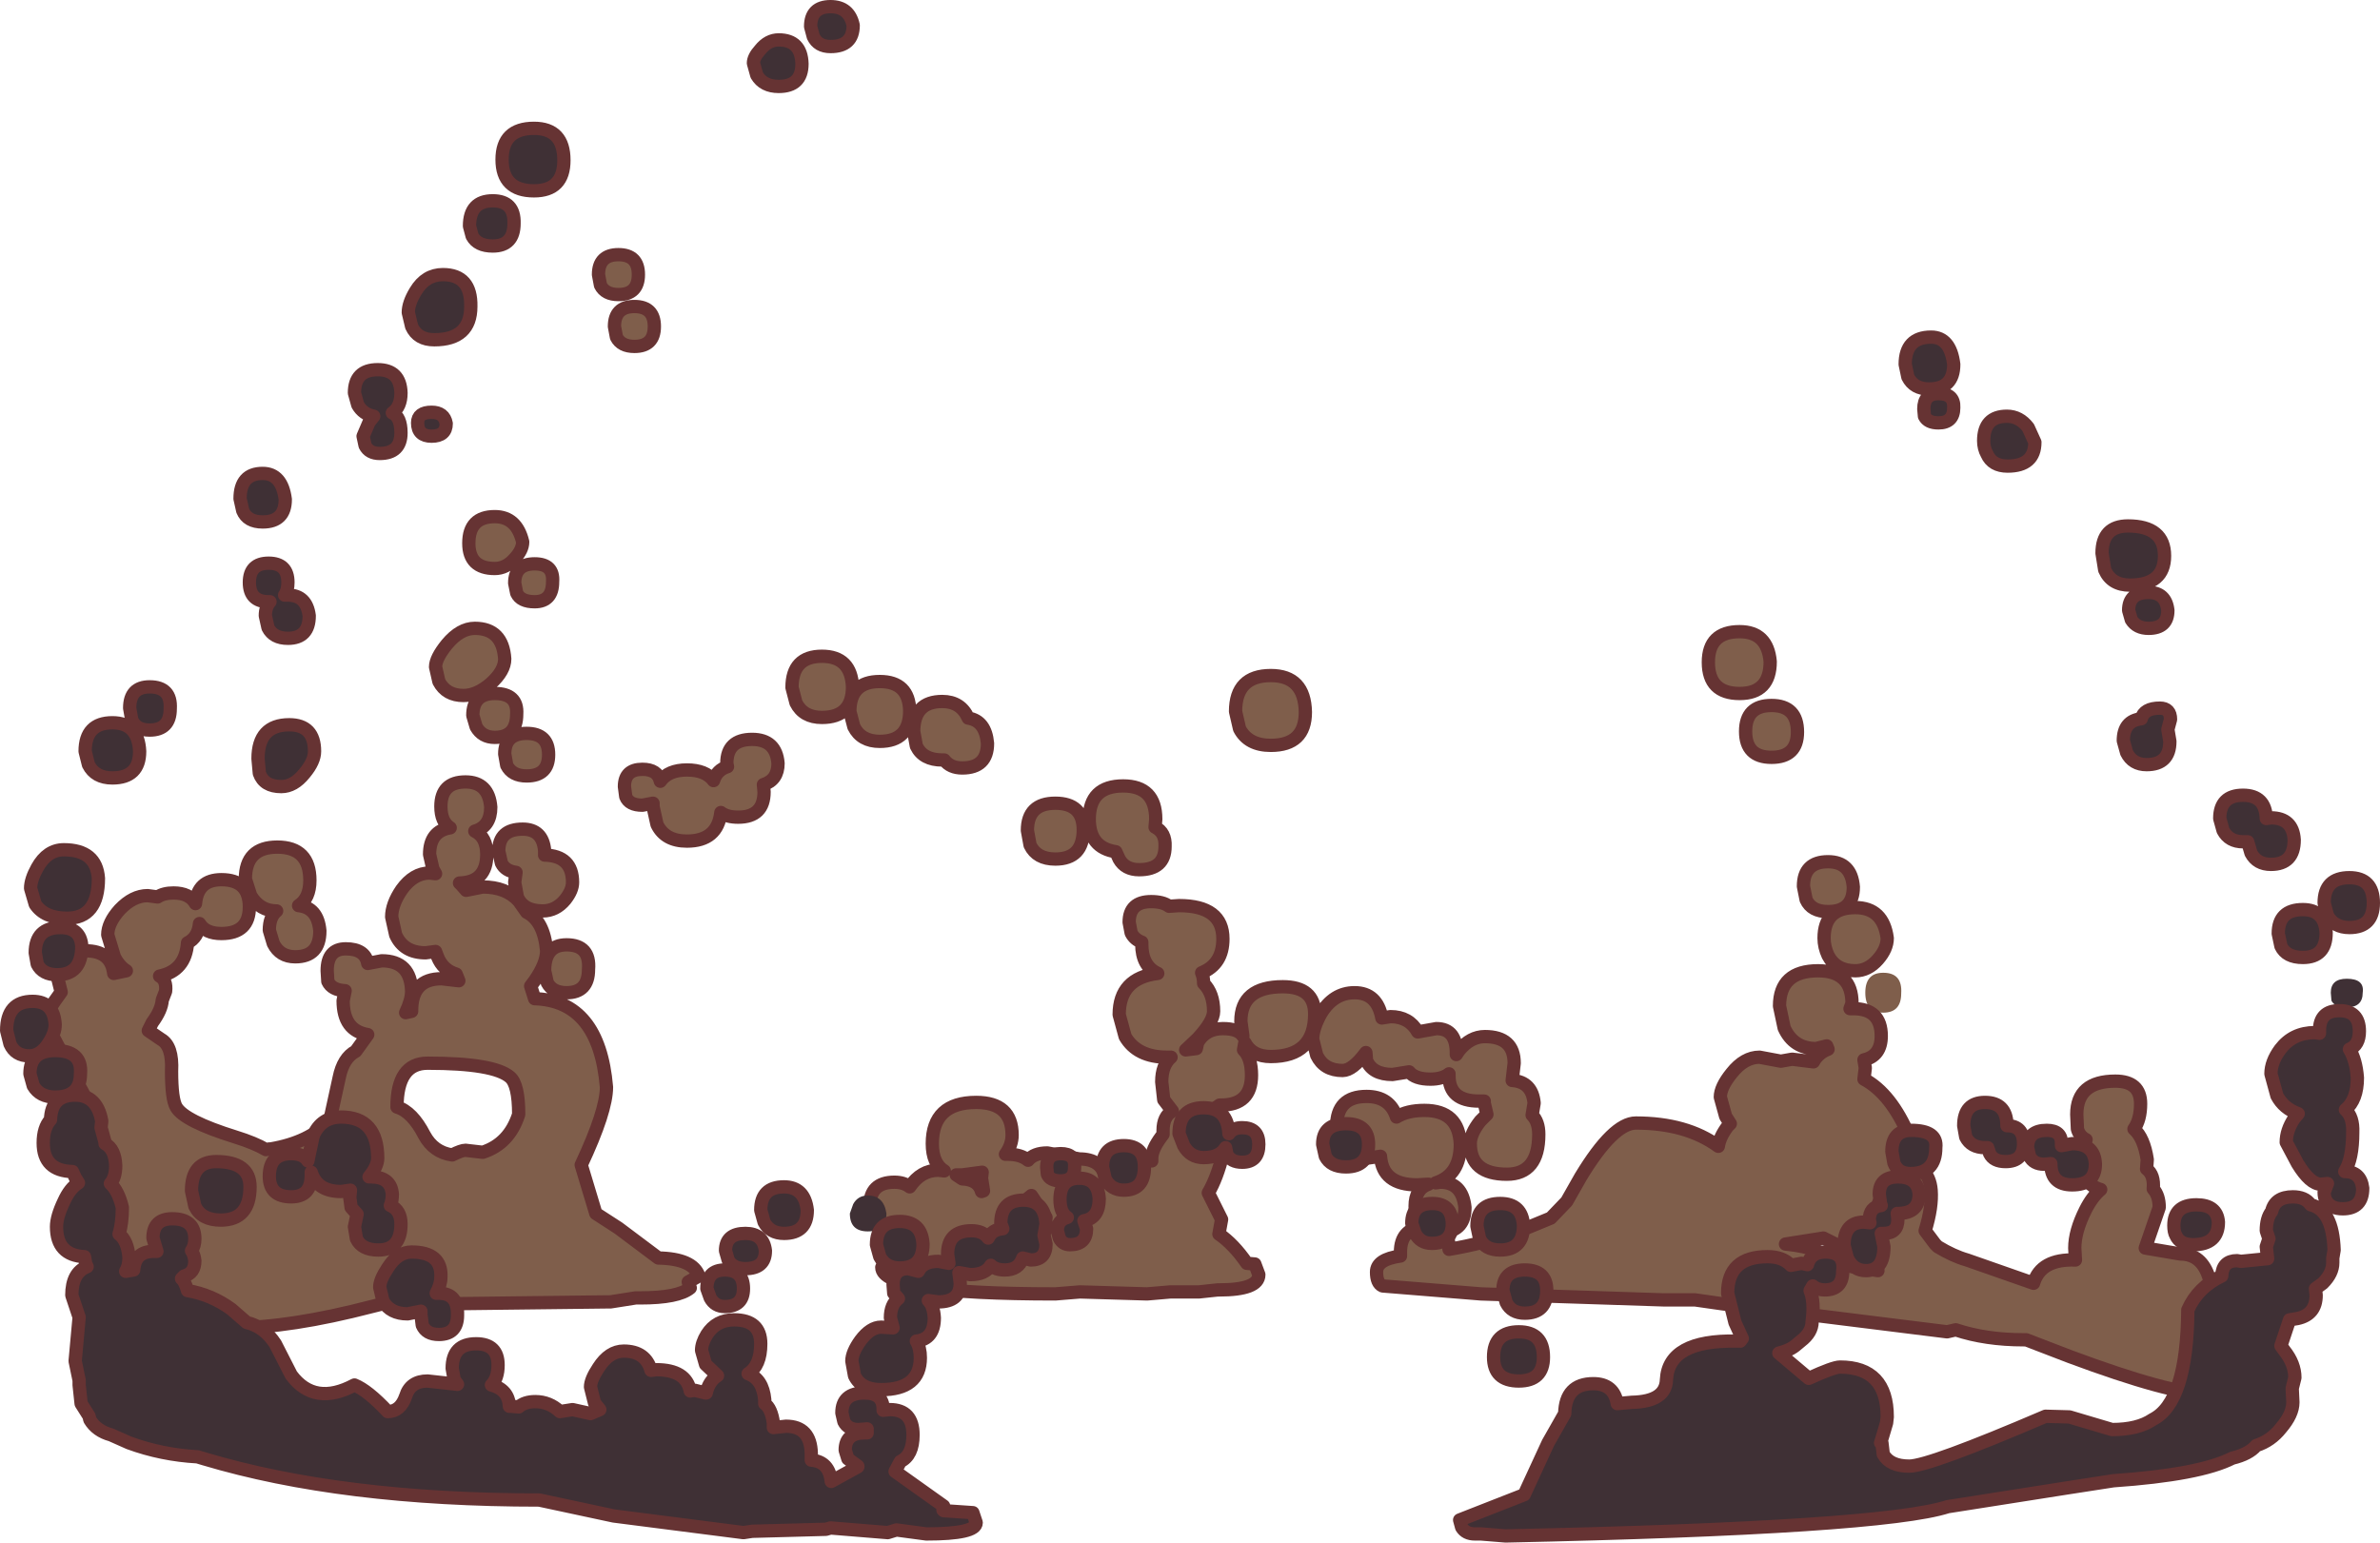
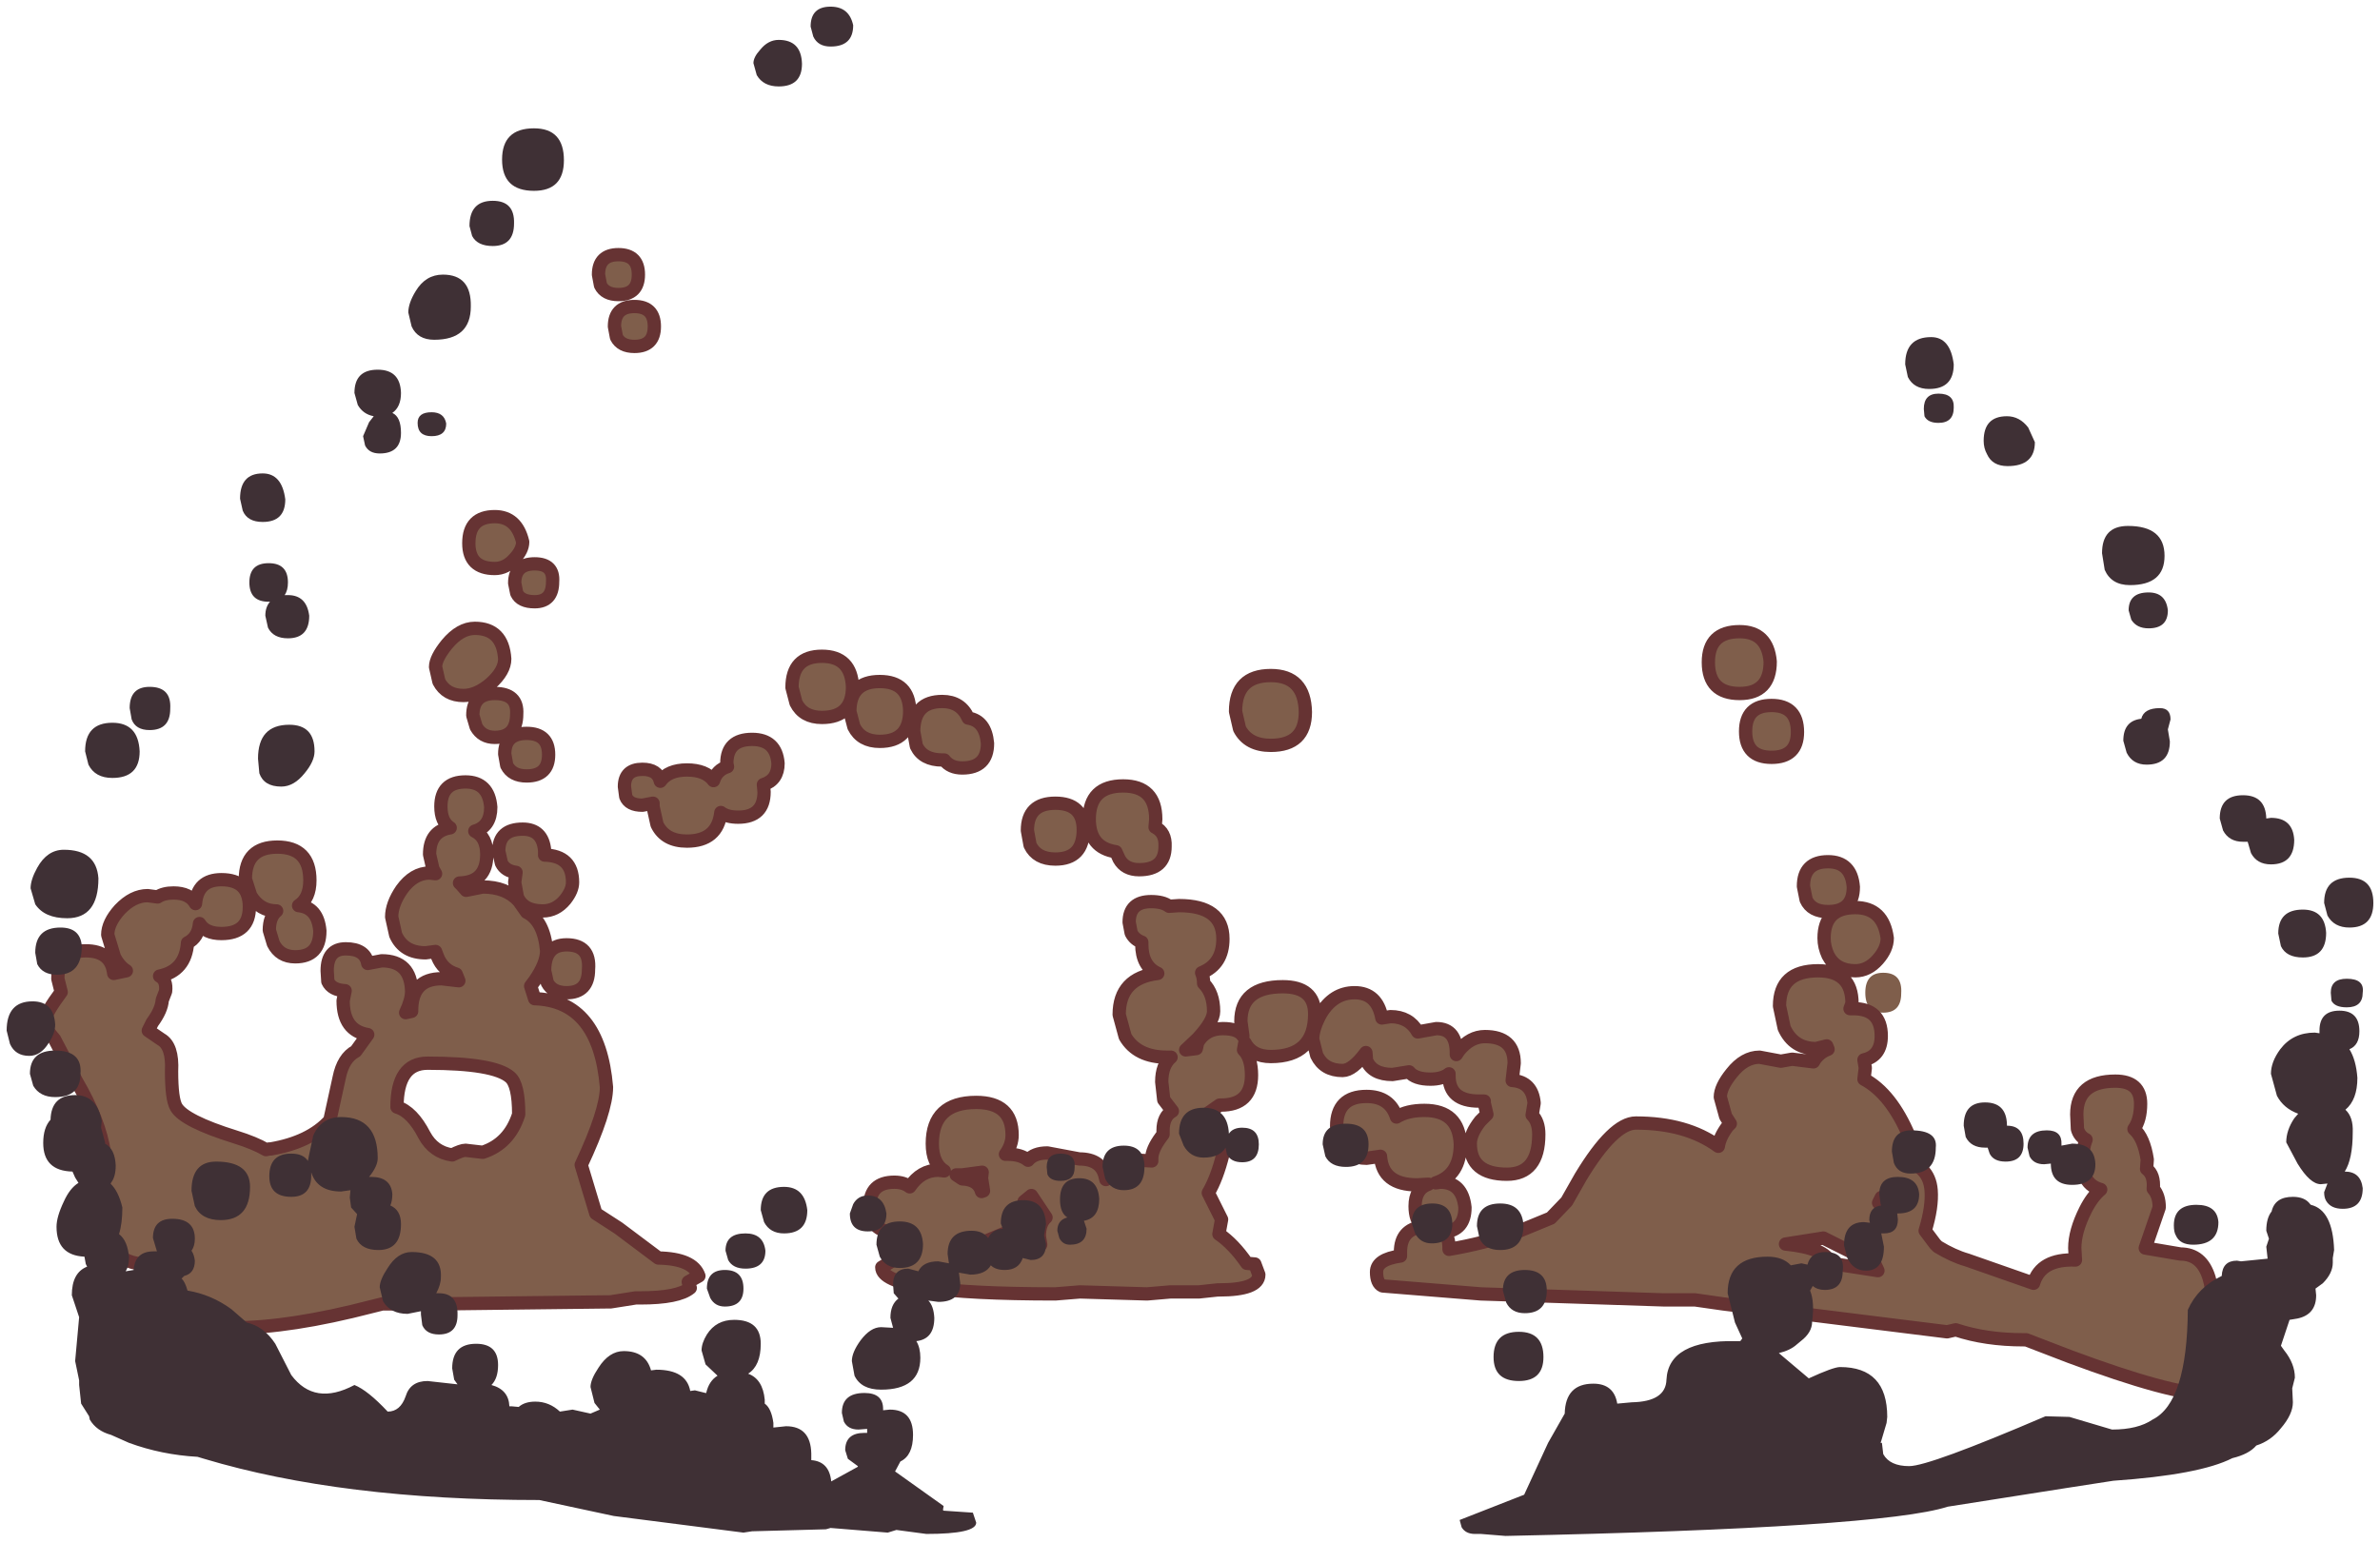
<svg xmlns="http://www.w3.org/2000/svg" height="116.0px" width="178.95px">
  <g transform="matrix(1.0, 0.0, 0.0, 1.0, 105.9, -12.5)">
    <path d="M29.25 67.55 Q29.25 69.45 27.3 69.45 25.35 69.45 25.35 67.5 25.35 65.55 27.3 65.55 29.25 65.55 29.25 67.55 M27.2 62.25 Q27.2 64.65 24.9 64.65 22.55 64.65 22.55 62.3 22.55 60.0 24.9 60.0 27.0 60.0 27.2 62.25 M7.95 92.45 L7.8 93.75 Q9.3 93.85 9.45 95.45 L9.3 96.35 Q9.8 96.85 9.8 97.8 9.8 100.8 7.4 100.8 4.65 100.8 4.65 98.5 4.65 97.75 5.4 96.8 L5.9 96.3 5.7 95.45 5.7 95.3 5.3 95.3 Q3.05 95.3 3.05 93.4 L3.05 93.25 Q2.55 93.65 1.65 93.65 0.5 93.65 0.05 93.1 L-1.2 93.3 Q-2.7 93.3 -3.15 92.25 L-3.2 91.65 Q-4.2 93.0 -4.95 93.0 -6.35 93.0 -6.9 91.85 L-7.2 90.65 Q-7.2 89.85 -6.6 88.75 -5.65 87.15 -4.05 87.15 -2.35 87.15 -2.0 89.05 L-1.35 88.95 Q0.05 88.95 0.7 90.1 L2.1 89.85 Q3.65 89.85 3.6 91.8 L3.8 91.5 Q4.65 90.45 5.75 90.45 7.95 90.45 7.95 92.45 M3.9 98.55 Q3.9 100.85 2.05 101.45 L2.4 101.4 Q4.05 101.4 4.25 103.3 4.25 105.0 2.7 105.15 3.05 105.55 3.05 106.35 L3.05 106.45 Q5.7 106.0 8.15 105.15 L10.7 104.1 11.9 102.85 12.95 101.0 Q15.4 96.95 17.1 96.95 20.9 96.95 23.3 98.7 23.4 98.0 24.0 97.2 L24.2 97.0 23.85 96.45 23.45 95.0 Q23.45 94.25 24.3 93.2 25.25 92.0 26.4 92.0 L28.0 92.3 28.85 92.15 30.45 92.35 30.6 92.1 Q31.0 91.6 31.55 91.4 L31.45 91.15 30.65 91.35 Q28.95 91.35 28.25 89.8 L27.9 88.15 Q27.9 85.5 30.8 85.5 33.35 85.5 33.35 87.95 L33.2 88.35 33.45 88.35 Q35.55 88.35 35.55 90.4 35.55 91.9 34.25 92.2 L34.35 92.8 34.25 93.65 Q36.3 94.75 37.65 97.95 L37.0 99.7 Q39.15 100.1 39.3 102.0 39.4 103.25 38.85 105.05 L39.6 106.05 39.8 106.25 Q40.95 106.95 42.0 107.25 L47.0 109.0 Q47.55 107.15 50.15 107.25 L50.1 106.35 Q50.1 105.1 50.9 103.5 51.4 102.5 52.05 101.95 51.15 101.7 50.85 100.9 L50.7 99.7 Q50.7 98.8 50.95 98.2 50.45 97.95 50.3 97.4 L50.25 96.3 Q50.25 93.8 53.15 93.8 55.05 93.8 55.05 95.5 55.05 96.7 54.55 97.4 55.3 98.05 55.55 99.7 L55.5 100.4 Q56.1 100.85 56.0 101.9 56.45 102.4 56.45 103.3 L55.4 106.35 58.05 106.8 Q59.65 106.8 60.2 108.6 60.65 110.15 60.15 111.3 61.95 112.6 61.95 113.55 L61.9 114.15 Q62.85 114.75 62.85 115.3 62.85 116.05 61.65 116.75 60.65 117.35 60.15 117.35 57.35 117.35 49.7 114.5 L46.45 113.25 46.25 113.25 Q43.4 113.25 41.15 112.5 L40.5 112.65 23.65 110.55 21.55 110.25 19.2 110.25 5.45 109.8 -1.95 109.2 Q-2.4 109.0 -2.4 108.15 -2.4 107.2 -0.6 106.95 L-0.6 106.65 Q-0.6 104.95 1.05 104.75 0.5 104.25 0.5 103.2 0.5 101.9 1.5 101.55 L0.65 101.6 Q-1.95 101.6 -2.1 99.45 L-3.15 99.6 Q-4.55 99.6 -5.1 98.45 L-5.4 97.2 Q-5.4 94.95 -3.15 94.95 -1.4 94.95 -0.9 96.5 -0.1 96.0 1.2 96.0 3.8 96.0 3.9 98.55 M31.55 81.05 Q30.3 81.05 29.9 80.15 L29.7 79.15 Q29.7 77.3 31.55 77.3 33.3 77.3 33.45 79.2 33.45 81.05 31.55 81.05 M35.3 84.65 Q34.55 85.5 33.6 85.5 32.15 85.5 31.55 84.35 31.25 83.7 31.25 83.05 31.25 80.75 33.6 80.75 35.7 80.75 36.0 83.05 36.0 83.85 35.3 84.65 M35.7 88.65 Q34.35 88.65 34.35 87.15 34.35 85.65 35.7 85.65 37.15 85.65 37.05 87.2 37.05 88.65 35.7 88.65 M35.55 102.55 L35.35 102.95 35.4 102.95 35.65 103.1 35.85 102.65 35.55 102.55 M34.1 105.2 L33.3 106.65 31.2 105.6 28.35 106.05 Q31.35 106.35 31.75 107.5 L35.3 108.05 34.9 107.2 Q34.1 106.3 34.1 105.65 L34.1 105.2 M-59.4 34.65 Q-60.4 34.65 -60.75 33.95 L-60.9 33.15 Q-60.9 31.65 -59.4 31.65 -57.9 31.65 -57.9 33.15 -57.9 34.65 -59.4 34.65 M-59.7 37.05 Q-59.7 35.55 -58.2 35.55 -56.7 35.55 -56.7 37.05 -56.7 38.55 -58.2 38.55 -59.2 38.55 -59.55 37.85 L-59.7 37.05 M-56.8 72.9 L-57.6 73.05 Q-58.6 73.05 -58.85 72.4 L-58.95 71.65 Q-58.95 70.35 -57.6 70.35 -56.45 70.35 -56.25 71.25 -55.65 70.4 -54.25 70.4 -52.85 70.4 -52.25 71.2 -52.0 70.4 -51.2 70.15 L-51.25 69.9 Q-51.25 68.1 -49.35 68.1 -47.55 68.1 -47.4 69.9 -47.4 71.15 -48.5 71.5 L-48.45 72.05 Q-48.45 73.95 -50.4 73.95 -51.25 73.95 -51.7 73.6 -51.95 75.75 -54.25 75.75 -55.9 75.75 -56.5 74.5 L-56.8 73.15 -56.8 72.9 M-46.35 64.2 Q-46.35 61.85 -44.1 61.85 -41.9 61.85 -41.8 64.15 -41.8 66.45 -44.1 66.45 -45.5 66.45 -46.05 65.35 L-46.35 64.2 M-42.0 66.0 Q-42.0 63.75 -39.75 63.75 -37.55 63.75 -37.5 65.95 -37.5 68.25 -39.75 68.25 -41.15 68.25 -41.7 67.15 L-42.0 66.0 M-66.6 53.25 Q-66.6 53.85 -67.2 54.5 -67.85 55.25 -68.7 55.25 -70.65 55.25 -70.65 53.35 -70.65 51.35 -68.7 51.35 -67.05 51.35 -66.6 53.25 M-67.2 56.35 Q-67.2 54.9 -65.7 54.9 -64.25 54.9 -64.35 56.25 -64.35 57.75 -65.7 57.75 -66.75 57.75 -67.05 57.1 L-67.2 56.35 M-73.15 62.65 Q-73.15 62.0 -72.3 60.95 -71.3 59.75 -70.2 59.75 -68.1 59.75 -67.95 62.05 -67.95 62.95 -69.0 63.9 -70.05 64.8 -71.05 64.8 -72.35 64.8 -72.9 63.75 L-73.15 62.65 M-70.9 71.3 Q-69.15 71.3 -69.0 73.2 -69.0 74.65 -70.2 75.0 -69.3 75.45 -69.3 76.75 -69.3 78.85 -71.35 78.9 L-71.2 79.05 -70.85 79.45 -69.6 79.2 Q-67.85 79.2 -66.9 80.25 L-66.3 81.1 Q-65.0 81.75 -64.8 84.0 -64.8 84.95 -65.7 86.25 L-66.0 86.65 -65.7 87.6 Q-60.85 87.75 -60.3 94.25 -60.3 96.05 -62.2 100.1 L-61.1 103.75 -59.4 104.85 -56.4 107.1 Q-53.8 107.15 -53.35 108.45 L-54.15 108.9 -54.0 109.35 Q-54.9 110.1 -57.75 110.1 L-58.1 110.1 -60.0 110.4 -60.15 110.4 -60.3 110.4 -73.0 110.55 -77.15 110.55 -77.95 110.75 Q-84.1 112.35 -88.35 112.35 -94.05 112.35 -94.05 109.1 -94.05 108.45 -93.65 107.6 L-93.65 107.45 -94.95 107.55 Q-97.9 107.55 -98.2 103.85 -97.95 99.85 -98.05 99.2 -98.4 96.8 -100.15 93.8 L-101.8 90.65 -102.3 90.05 -102.45 89.1 Q-102.45 88.65 -101.3 87.1 L-101.55 86.1 Q-101.55 84.0 -99.45 84.0 -97.55 84.0 -97.35 85.7 L-96.4 85.5 Q-96.95 85.15 -97.3 84.45 L-97.8 82.8 Q-97.8 81.9 -96.9 80.9 -95.9 79.85 -94.8 79.85 L-94.05 79.95 Q-93.6 79.65 -92.85 79.65 -91.65 79.65 -91.2 80.45 -91.05 78.65 -89.25 78.65 -87.15 78.65 -87.15 80.7 -87.15 82.7 -89.25 82.7 -90.45 82.7 -90.9 81.95 -91.0 83.0 -91.8 83.4 -91.95 85.5 -93.9 85.9 -93.35 86.2 -93.45 87.05 L-93.7 87.7 Q-93.75 88.45 -94.45 89.4 L-94.5 89.5 -94.75 90.0 -93.8 90.65 Q-92.9 91.15 -93.0 93.05 -93.0 95.15 -92.65 95.75 -92.05 96.8 -88.2 98.0 -86.75 98.45 -85.9 98.95 L-85.65 98.9 -85.55 98.9 Q-82.6 98.4 -81.1 96.75 L-80.4 93.55 Q-80.1 92.05 -79.15 91.55 L-78.25 90.3 Q-80.1 90.0 -80.1 87.75 L-79.95 87.0 Q-80.95 86.95 -81.25 86.3 L-81.3 85.5 Q-81.3 83.85 -79.9 83.85 -78.45 83.85 -78.25 84.95 L-77.2 84.75 Q-75.0 84.75 -74.95 87.05 -74.95 87.7 -75.4 88.65 L-74.95 88.55 -74.95 88.5 Q-74.95 86.1 -72.7 86.1 L-71.4 86.25 -71.6 85.75 Q-72.6 85.45 -73.0 84.45 L-73.15 84.05 -73.9 84.15 Q-75.55 84.15 -76.15 82.8 L-76.45 81.45 Q-76.45 80.5 -75.7 79.4 -74.8 78.15 -73.6 78.15 L-73.15 78.2 -73.35 77.85 -73.6 76.75 Q-73.6 75.0 -72.05 74.75 -72.75 74.3 -72.75 73.15 -72.75 71.3 -70.9 71.3 M-67.05 66.2 Q-67.05 67.95 -68.7 67.95 -69.65 67.95 -70.1 67.15 L-70.35 66.3 Q-70.35 64.65 -68.7 64.65 -66.95 64.65 -67.05 66.2 M-67.8 70.05 L-67.95 69.2 Q-67.95 67.65 -66.3 67.65 -64.65 67.65 -64.65 69.25 -64.65 70.85 -66.3 70.85 -67.4 70.85 -67.8 70.05 M-63.4 80.15 Q-64.1 81.0 -65.1 81.0 -66.55 81.0 -67.0 79.95 L-67.2 78.85 -67.1 78.1 Q-67.9 78.0 -68.2 77.4 L-68.4 76.5 Q-68.4 74.85 -66.6 74.85 -65.1 74.85 -64.95 76.45 L-64.95 76.8 Q-62.85 76.85 -62.85 78.85 -62.85 79.45 -63.4 80.15 M-61.65 85.4 Q-61.65 87.15 -63.3 87.15 -64.35 87.15 -64.75 86.4 L-64.95 85.5 Q-64.95 83.55 -63.3 83.55 -61.5 83.55 -61.65 85.4 M-76.05 95.75 Q-74.9 96.1 -74.0 97.85 -73.3 99.15 -71.9 99.35 -71.2 99.0 -70.9 99.0 L-69.6 99.15 Q-67.6 98.5 -66.9 96.3 -66.9 94.05 -67.55 93.5 -68.75 92.45 -73.75 92.45 -76.05 92.45 -76.05 95.75 M-7.75 66.05 Q-7.75 68.55 -10.35 68.55 -12.05 68.55 -12.7 67.3 L-13.0 66.0 Q-13.0 63.3 -10.35 63.3 -7.8 63.3 -7.75 66.05 M-33.1 66.5 Q-31.8 66.7 -31.65 68.4 -31.65 70.25 -33.55 70.25 -34.45 70.25 -34.9 69.65 L-35.05 69.65 Q-36.5 69.65 -37.0 68.6 L-37.2 67.5 Q-37.2 65.25 -35.05 65.25 -33.65 65.25 -33.1 66.5 M-21.45 71.6 Q-19.0 71.6 -19.0 74.1 L-19.05 74.7 Q-18.25 75.1 -18.3 76.15 -18.3 77.9 -20.25 77.9 -21.3 77.9 -21.75 77.1 L-22.0 76.55 Q-24.0 76.25 -24.0 74.1 -24.0 71.6 -21.45 71.6 M-28.65 74.95 Q-28.65 72.9 -26.55 72.9 -24.45 72.9 -24.45 74.9 -24.45 77.1 -26.55 77.1 -27.95 77.1 -28.45 76.05 L-28.65 74.95 M-21.0 81.85 Q-21.0 80.3 -19.35 80.3 -18.45 80.3 -18.0 80.65 L-17.25 80.6 Q-13.95 80.6 -13.95 83.1 -13.95 85.0 -15.55 85.65 -15.4 86.0 -15.4 86.45 -14.65 87.2 -14.65 88.55 -14.65 89.3 -15.85 90.6 L-16.75 91.45 -15.95 91.35 -15.85 90.9 Q-15.25 89.85 -13.95 89.85 -12.8 89.85 -12.45 90.4 L-12.6 89.3 Q-12.6 86.7 -9.45 86.7 -7.05 86.7 -7.05 88.75 -7.05 91.95 -10.35 91.95 -11.75 91.95 -12.3 90.9 L-12.4 91.45 Q-11.8 92.05 -11.8 93.35 -11.8 95.6 -14.1 95.6 L-14.2 95.6 -15.2 96.3 Q-14.85 96.75 -14.85 97.55 -14.25 98.15 -13.95 99.3 -14.4 101.1 -15.05 102.2 L-14.05 104.2 -14.25 105.3 Q-13.15 106.05 -12.15 107.5 L-11.55 107.55 -11.25 108.35 Q-11.25 109.5 -14.25 109.5 L-14.35 109.5 -15.75 109.65 -17.9 109.65 -19.65 109.8 -24.7 109.65 -26.55 109.8 Q-39.6 109.8 -39.6 107.8 L-38.95 107.4 -38.95 107.3 Q-38.95 106.2 -38.0 106.1 L-38.1 105.65 -38.1 105.45 -38.2 105.15 -38.65 105.15 Q-40.5 105.15 -40.5 103.2 -40.5 101.4 -38.65 101.4 -37.95 101.4 -37.5 101.75 -36.65 100.5 -35.35 100.5 L-34.9 100.55 Q-35.8 100.0 -35.8 98.5 -35.8 95.4 -32.5 95.4 -29.8 95.4 -29.8 97.85 -29.8 98.6 -30.3 99.3 L-30.1 99.3 Q-29.15 99.3 -28.6 99.75 -28.15 99.2 -27.15 99.2 L-24.75 99.65 Q-23.1 99.65 -22.8 101.0 L-22.75 101.2 Q-22.25 99.75 -20.25 99.75 L-19.3 99.8 -19.3 99.6 Q-19.3 98.95 -18.6 98.0 L-18.45 97.8 -18.45 97.5 Q-18.45 96.45 -17.75 96.05 L-18.4 95.2 -18.55 93.85 Q-18.55 92.6 -17.85 92.0 L-18.15 92.0 Q-20.4 92.0 -21.3 90.45 L-21.75 88.8 Q-21.75 86.05 -18.85 85.7 -20.05 85.15 -20.05 83.5 L-20.05 83.35 Q-20.6 83.15 -20.85 82.65 L-21.0 81.85 M-82.6 78.7 Q-82.6 80.05 -83.45 80.6 -82.0 80.75 -81.85 82.5 -81.85 84.45 -83.7 84.45 -84.85 84.45 -85.35 83.45 L-85.65 82.45 Q-85.65 81.45 -85.1 81.0 -86.35 81.0 -87.05 79.85 L-87.45 78.6 Q-87.45 76.2 -85.05 76.2 -82.6 76.2 -82.6 78.7 M-29.9 105.05 L-31.7 105.8 -27.65 106.1 -27.75 105.45 Q-27.75 104.5 -27.25 104.05 L-28.35 102.4 -28.9 102.85 Q-28.75 103.15 -28.75 103.6 -28.75 104.6 -29.9 105.05 M-31.95 102.05 L-32.1 101.1 -32.05 100.65 -33.55 100.85 -34.0 100.85 -33.55 101.15 Q-32.35 101.2 -32.1 102.1 L-31.95 102.05" fill="#7f5e4b" fill-rule="evenodd" stroke="none" />
    <path d="M29.25 67.55 Q29.25 69.45 27.3 69.45 25.35 69.45 25.35 67.5 25.35 65.55 27.3 65.55 29.25 65.55 29.25 67.55 M27.2 62.25 Q27.2 64.65 24.9 64.65 22.55 64.65 22.55 62.3 22.55 60.0 24.9 60.0 27.0 60.0 27.2 62.25 M7.95 92.45 L7.8 93.75 Q9.3 93.85 9.45 95.45 L9.3 96.35 Q9.8 96.85 9.8 97.8 9.8 100.8 7.4 100.8 4.65 100.8 4.65 98.5 4.65 97.75 5.4 96.8 L5.9 96.3 5.7 95.45 5.7 95.3 5.3 95.3 Q3.05 95.3 3.05 93.4 L3.05 93.25 Q2.55 93.65 1.65 93.65 0.5 93.65 0.05 93.1 L-1.2 93.3 Q-2.7 93.3 -3.15 92.25 L-3.2 91.65 Q-4.2 93.0 -4.95 93.0 -6.35 93.0 -6.9 91.85 L-7.2 90.65 Q-7.2 89.85 -6.6 88.75 -5.65 87.15 -4.05 87.15 -2.35 87.15 -2.0 89.05 L-1.35 88.95 Q0.05 88.95 0.7 90.1 L2.1 89.85 Q3.65 89.85 3.6 91.8 L3.8 91.5 Q4.65 90.45 5.75 90.45 7.95 90.45 7.95 92.45 M3.9 98.55 Q3.9 100.85 2.05 101.45 L2.4 101.4 Q4.05 101.4 4.25 103.3 4.25 105.0 2.7 105.15 3.05 105.55 3.05 106.35 L3.05 106.45 Q5.7 106.0 8.15 105.15 L10.7 104.1 11.9 102.85 12.95 101.0 Q15.4 96.95 17.1 96.95 20.9 96.95 23.3 98.7 23.4 98.0 24.0 97.2 L24.2 97.0 23.85 96.45 23.45 95.0 Q23.45 94.25 24.3 93.2 25.25 92.0 26.4 92.0 L28.0 92.3 28.85 92.15 30.45 92.35 30.6 92.1 Q31.0 91.6 31.55 91.4 L31.45 91.15 30.65 91.35 Q28.95 91.35 28.25 89.8 L27.9 88.15 Q27.9 85.5 30.8 85.5 33.35 85.5 33.35 87.95 L33.2 88.35 33.45 88.35 Q35.55 88.35 35.55 90.4 35.55 91.9 34.25 92.2 L34.35 92.8 34.25 93.65 Q36.3 94.75 37.65 97.95 L37.0 99.7 Q39.15 100.1 39.3 102.0 39.4 103.25 38.85 105.05 L39.6 106.05 39.8 106.25 Q40.95 106.95 42.0 107.25 L47.0 109.0 Q47.55 107.15 50.15 107.25 L50.1 106.35 Q50.1 105.1 50.9 103.5 51.4 102.5 52.05 101.95 51.15 101.7 50.85 100.9 L50.7 99.7 Q50.7 98.8 50.95 98.2 50.45 97.95 50.3 97.4 L50.25 96.3 Q50.25 93.8 53.15 93.8 55.05 93.8 55.05 95.5 55.05 96.7 54.55 97.4 55.3 98.05 55.55 99.7 L55.5 100.4 Q56.1 100.85 56.0 101.9 56.45 102.4 56.45 103.3 L55.4 106.35 58.05 106.8 Q59.65 106.8 60.2 108.6 60.65 110.15 60.15 111.3 61.95 112.6 61.95 113.55 L61.9 114.15 Q62.85 114.75 62.85 115.3 62.85 116.05 61.65 116.75 60.65 117.35 60.15 117.35 57.35 117.35 49.7 114.5 L46.45 113.25 46.25 113.25 Q43.4 113.25 41.15 112.5 L40.5 112.65 23.65 110.55 21.55 110.25 19.2 110.25 5.45 109.8 -1.95 109.2 Q-2.4 109.0 -2.4 108.15 -2.4 107.2 -0.6 106.95 L-0.6 106.65 Q-0.6 104.95 1.05 104.75 0.5 104.25 0.5 103.2 0.5 101.9 1.5 101.55 L0.65 101.6 Q-1.95 101.6 -2.1 99.45 L-3.15 99.6 Q-4.55 99.6 -5.1 98.45 L-5.4 97.2 Q-5.4 94.95 -3.15 94.95 -1.4 94.95 -0.9 96.5 -0.1 96.0 1.2 96.0 3.8 96.0 3.9 98.55 M31.55 81.05 Q30.3 81.05 29.9 80.15 L29.7 79.15 Q29.7 77.3 31.55 77.3 33.3 77.3 33.45 79.2 33.45 81.05 31.55 81.05 M35.3 84.65 Q34.55 85.5 33.6 85.5 32.15 85.5 31.55 84.35 31.25 83.7 31.25 83.05 31.25 80.75 33.6 80.75 35.7 80.75 36.0 83.05 36.0 83.85 35.3 84.65 M35.55 102.55 L35.35 102.95 35.4 102.95 35.65 103.1 35.85 102.65 35.55 102.55 M34.1 105.2 L33.3 106.65 31.2 105.6 28.35 106.05 Q31.35 106.35 31.75 107.5 L35.3 108.05 34.9 107.2 Q34.1 106.3 34.1 105.65 L34.1 105.2 M-59.4 34.65 Q-60.4 34.65 -60.75 33.95 L-60.9 33.15 Q-60.9 31.65 -59.4 31.65 -57.9 31.65 -57.9 33.15 -57.9 34.65 -59.4 34.65 M-59.7 37.05 Q-59.7 35.55 -58.2 35.55 -56.7 35.55 -56.7 37.05 -56.7 38.55 -58.2 38.55 -59.2 38.55 -59.55 37.85 L-59.7 37.05 M-56.8 72.9 L-57.6 73.05 Q-58.6 73.05 -58.85 72.4 L-58.95 71.65 Q-58.95 70.35 -57.6 70.35 -56.45 70.35 -56.25 71.25 -55.65 70.4 -54.25 70.4 -52.85 70.4 -52.25 71.2 -52.0 70.4 -51.2 70.15 L-51.25 69.9 Q-51.25 68.1 -49.35 68.1 -47.55 68.1 -47.4 69.9 -47.4 71.15 -48.5 71.5 L-48.45 72.05 Q-48.45 73.95 -50.4 73.95 -51.25 73.95 -51.7 73.6 -51.95 75.75 -54.25 75.75 -55.9 75.75 -56.5 74.5 L-56.8 73.15 -56.8 72.9 M-46.35 64.2 Q-46.35 61.85 -44.1 61.85 -41.9 61.85 -41.8 64.15 -41.8 66.45 -44.1 66.45 -45.5 66.45 -46.05 65.35 L-46.35 64.2 M-42.0 66.0 Q-42.0 63.75 -39.75 63.75 -37.55 63.75 -37.5 65.95 -37.5 68.25 -39.75 68.25 -41.15 68.25 -41.7 67.15 L-42.0 66.0 M-66.6 53.25 Q-66.6 53.85 -67.2 54.5 -67.85 55.25 -68.7 55.25 -70.65 55.25 -70.65 53.35 -70.65 51.35 -68.7 51.35 -67.05 51.35 -66.6 53.25 M-67.2 56.35 Q-67.2 54.9 -65.7 54.9 -64.25 54.9 -64.35 56.25 -64.35 57.75 -65.7 57.75 -66.75 57.75 -67.05 57.1 L-67.2 56.35 M-73.15 62.65 Q-73.15 62.0 -72.3 60.95 -71.3 59.75 -70.2 59.75 -68.1 59.75 -67.95 62.05 -67.95 62.95 -69.0 63.9 -70.05 64.8 -71.05 64.8 -72.35 64.8 -72.9 63.75 L-73.15 62.65 M-70.9 71.3 Q-69.15 71.3 -69.0 73.2 -69.0 74.65 -70.2 75.0 -69.3 75.45 -69.3 76.75 -69.3 78.85 -71.35 78.9 L-71.2 79.05 -70.85 79.45 -69.6 79.2 Q-67.85 79.2 -66.9 80.25 L-66.3 81.1 Q-65.0 81.75 -64.8 84.0 -64.8 84.95 -65.7 86.25 L-66.0 86.65 -65.7 87.6 Q-60.85 87.75 -60.3 94.25 -60.3 96.05 -62.2 100.1 L-61.1 103.75 -59.4 104.85 -56.4 107.1 Q-53.8 107.15 -53.35 108.45 L-54.15 108.9 -54.0 109.35 Q-54.9 110.1 -57.75 110.1 L-58.1 110.1 -60.0 110.4 -60.15 110.4 -60.3 110.4 -73.0 110.55 -77.15 110.55 -77.95 110.75 Q-84.1 112.35 -88.35 112.35 -94.05 112.35 -94.05 109.1 -94.05 108.45 -93.65 107.6 L-93.65 107.45 -94.95 107.55 Q-97.9 107.55 -98.2 103.85 -97.95 99.85 -98.05 99.2 -98.4 96.8 -100.15 93.8 L-101.8 90.65 -102.3 90.05 -102.45 89.1 Q-102.45 88.65 -101.3 87.1 L-101.55 86.1 Q-101.55 84.0 -99.45 84.0 -97.55 84.0 -97.35 85.7 L-96.4 85.5 Q-96.95 85.15 -97.3 84.45 L-97.8 82.8 Q-97.8 81.9 -96.9 80.9 -95.9 79.85 -94.8 79.85 L-94.05 79.95 Q-93.6 79.65 -92.85 79.65 -91.65 79.65 -91.2 80.45 -91.05 78.65 -89.25 78.65 -87.15 78.65 -87.15 80.7 -87.15 82.7 -89.25 82.7 -90.45 82.7 -90.9 81.95 -91.0 83.0 -91.8 83.4 -91.95 85.5 -93.9 85.9 -93.35 86.2 -93.45 87.05 L-93.7 87.7 Q-93.75 88.45 -94.45 89.4 L-94.5 89.5 -94.75 90.0 -93.8 90.65 Q-92.9 91.15 -93.0 93.05 -93.0 95.15 -92.65 95.75 -92.05 96.8 -88.2 98.0 -86.75 98.45 -85.9 98.95 L-85.65 98.9 -85.55 98.9 Q-82.6 98.4 -81.1 96.75 L-80.4 93.55 Q-80.1 92.05 -79.15 91.55 L-78.25 90.3 Q-80.1 90.0 -80.1 87.75 L-79.95 87.0 Q-80.95 86.95 -81.25 86.3 L-81.3 85.5 Q-81.3 83.85 -79.9 83.85 -78.45 83.85 -78.25 84.95 L-77.2 84.75 Q-75.0 84.75 -74.95 87.05 -74.95 87.7 -75.4 88.65 L-74.95 88.55 -74.95 88.5 Q-74.95 86.1 -72.7 86.1 L-71.4 86.25 -71.6 85.75 Q-72.6 85.45 -73.0 84.45 L-73.15 84.05 -73.9 84.15 Q-75.55 84.15 -76.15 82.8 L-76.45 81.45 Q-76.45 80.5 -75.7 79.4 -74.8 78.15 -73.6 78.15 L-73.15 78.2 -73.35 77.85 -73.6 76.75 Q-73.6 75.0 -72.05 74.75 -72.75 74.3 -72.75 73.15 -72.75 71.3 -70.9 71.3 M-67.05 66.2 Q-67.05 67.95 -68.7 67.95 -69.65 67.95 -70.1 67.15 L-70.35 66.3 Q-70.35 64.65 -68.7 64.65 -66.95 64.65 -67.05 66.2 M-67.8 70.05 L-67.95 69.2 Q-67.95 67.65 -66.3 67.65 -64.65 67.65 -64.65 69.25 -64.65 70.85 -66.3 70.85 -67.4 70.85 -67.8 70.05 M-63.4 80.15 Q-64.1 81.0 -65.1 81.0 -66.55 81.0 -67.0 79.95 L-67.2 78.85 -67.1 78.1 Q-67.9 78.0 -68.2 77.4 L-68.4 76.5 Q-68.4 74.85 -66.6 74.85 -65.1 74.85 -64.95 76.45 L-64.95 76.8 Q-62.85 76.85 -62.85 78.85 -62.85 79.45 -63.4 80.15 M-61.65 85.4 Q-61.65 87.15 -63.3 87.15 -64.35 87.15 -64.75 86.4 L-64.95 85.5 Q-64.95 83.55 -63.3 83.55 -61.5 83.55 -61.65 85.4 M-76.05 95.75 Q-74.9 96.1 -74.0 97.85 -73.3 99.15 -71.9 99.35 -71.2 99.0 -70.9 99.0 L-69.6 99.15 Q-67.6 98.5 -66.9 96.3 -66.9 94.05 -67.55 93.5 -68.75 92.45 -73.75 92.45 -76.05 92.45 -76.05 95.75 M-7.75 66.05 Q-7.75 68.55 -10.35 68.55 -12.05 68.55 -12.7 67.3 L-13.0 66.0 Q-13.0 63.3 -10.35 63.3 -7.8 63.3 -7.75 66.05 M-33.1 66.5 Q-31.8 66.7 -31.65 68.4 -31.65 70.25 -33.55 70.25 -34.45 70.25 -34.9 69.65 L-35.05 69.65 Q-36.5 69.65 -37.0 68.6 L-37.2 67.5 Q-37.2 65.25 -35.05 65.25 -33.65 65.25 -33.1 66.5 M-21.45 71.6 Q-19.0 71.6 -19.0 74.1 L-19.05 74.7 Q-18.25 75.1 -18.3 76.15 -18.3 77.9 -20.25 77.9 -21.3 77.9 -21.75 77.1 L-22.0 76.55 Q-24.0 76.25 -24.0 74.1 -24.0 71.6 -21.45 71.6 M-28.65 74.95 Q-28.65 72.9 -26.55 72.9 -24.45 72.9 -24.45 74.9 -24.45 77.1 -26.55 77.1 -27.95 77.1 -28.45 76.05 L-28.65 74.95 M-21.0 81.85 Q-21.0 80.3 -19.35 80.3 -18.45 80.3 -18.0 80.65 L-17.25 80.6 Q-13.95 80.6 -13.95 83.1 -13.95 85.0 -15.55 85.65 -15.4 86.0 -15.4 86.45 -14.65 87.2 -14.65 88.55 -14.65 89.3 -15.85 90.6 L-16.75 91.45 -15.95 91.35 -15.85 90.9 Q-15.25 89.85 -13.95 89.85 -12.8 89.85 -12.45 90.4 L-12.6 89.3 Q-12.6 86.7 -9.45 86.7 -7.05 86.7 -7.05 88.75 -7.05 91.95 -10.35 91.95 -11.75 91.95 -12.3 90.9 L-12.4 91.45 Q-11.8 92.05 -11.8 93.35 -11.8 95.6 -14.1 95.6 L-14.2 95.6 -15.2 96.3 Q-14.85 96.75 -14.85 97.55 -14.25 98.15 -13.95 99.3 -14.4 101.1 -15.05 102.2 L-14.05 104.2 -14.25 105.3 Q-13.15 106.05 -12.15 107.5 L-11.55 107.55 -11.25 108.35 Q-11.25 109.5 -14.25 109.5 L-14.35 109.5 -15.75 109.65 -17.9 109.65 -19.65 109.8 -24.7 109.65 -26.55 109.8 Q-39.6 109.8 -39.6 107.8 L-38.95 107.4 -38.95 107.3 Q-38.95 106.2 -38.0 106.1 L-38.1 105.65 -38.1 105.45 -38.2 105.15 -38.65 105.15 Q-40.5 105.15 -40.5 103.2 -40.5 101.4 -38.65 101.4 -37.95 101.4 -37.5 101.75 -36.65 100.5 -35.35 100.5 L-34.9 100.55 Q-35.8 100.0 -35.8 98.5 -35.8 95.4 -32.5 95.4 -29.8 95.4 -29.8 97.85 -29.8 98.6 -30.3 99.3 L-30.1 99.3 Q-29.15 99.3 -28.6 99.75 -28.15 99.2 -27.15 99.2 L-24.75 99.65 Q-23.1 99.65 -22.8 101.0 L-22.75 101.2 Q-22.25 99.75 -20.25 99.75 L-19.3 99.8 -19.3 99.6 Q-19.3 98.95 -18.6 98.0 L-18.45 97.8 -18.45 97.5 Q-18.45 96.45 -17.75 96.05 L-18.4 95.2 -18.55 93.85 Q-18.55 92.6 -17.85 92.0 L-18.15 92.0 Q-20.4 92.0 -21.3 90.45 L-21.75 88.8 Q-21.75 86.05 -18.85 85.7 -20.05 85.15 -20.05 83.5 L-20.05 83.35 Q-20.6 83.15 -20.85 82.65 L-21.0 81.85 M-82.6 78.7 Q-82.6 80.05 -83.45 80.6 -82.0 80.75 -81.85 82.5 -81.85 84.45 -83.7 84.45 -84.85 84.45 -85.35 83.45 L-85.65 82.45 Q-85.65 81.45 -85.1 81.0 -86.35 81.0 -87.05 79.85 L-87.45 78.6 Q-87.45 76.2 -85.05 76.2 -82.6 76.2 -82.6 78.7 M-29.9 105.05 L-31.7 105.8 -27.65 106.1 -27.75 105.45 Q-27.75 104.5 -27.25 104.05 L-28.35 102.4 -28.9 102.85 Q-28.75 103.15 -28.75 103.6 -28.75 104.6 -29.9 105.05 M-31.95 102.05 L-32.1 101.1 -32.05 100.65 -33.55 100.85 -34.0 100.85 -33.55 101.15 Q-32.35 101.2 -32.1 102.1 L-31.95 102.05" fill="none" stroke="#663333" stroke-linecap="round" stroke-linejoin="round" stroke-width="1.0" />
    <path d="M47.1 45.75 Q47.1 47.55 45.05 47.55 43.9 47.55 43.5 46.65 43.25 46.2 43.25 45.65 43.25 43.8 45.0 43.8 45.95 43.8 46.6 44.65 L47.1 45.75 M37.55 40.85 L37.35 39.9 Q37.35 37.85 39.3 37.85 40.75 37.85 41.0 39.9 41.0 41.75 39.15 41.75 38.0 41.75 37.55 40.85 M38.8 43.8 L38.75 43.25 Q38.75 42.1 39.85 42.1 41.05 42.1 41.0 43.15 41.0 44.3 39.85 44.3 39.05 44.3 38.8 43.8 M39.65 98.8 Q39.65 100.75 37.75 100.75 36.8 100.75 36.5 99.95 L36.35 99.1 Q36.35 97.5 37.8 97.5 39.8 97.5 39.65 98.8 M64.5 74.05 L64.85 74.0 Q66.5 74.0 66.6 75.65 66.6 77.5 64.85 77.5 63.8 77.5 63.35 76.65 L63.1 75.8 62.75 75.8 Q61.7 75.8 61.25 74.95 L61.0 74.05 Q61.0 72.3 62.75 72.3 64.45 72.3 64.5 74.05 M52.15 54.1 Q52.15 52.05 54.1 52.05 56.85 52.05 56.85 54.3 56.85 56.5 54.25 56.5 52.85 56.5 52.35 55.35 L52.15 54.1 M54.35 59.1 L54.15 58.4 Q54.15 57.05 55.65 57.05 56.95 57.05 57.1 58.4 57.1 59.75 55.65 59.75 54.75 59.75 54.35 59.1 M56.5 65.75 Q57.3 65.75 57.3 66.6 L57.1 67.35 57.25 68.25 Q57.25 70.0 55.5 70.0 54.45 70.0 54.0 69.1 L53.75 68.2 Q53.75 66.7 55.1 66.55 55.3 65.75 56.5 65.75 M45.0 97.15 Q46.25 97.15 46.25 98.5 46.25 99.85 44.9 99.85 44.0 99.85 43.7 99.25 L43.55 98.8 43.35 98.8 Q42.3 98.8 41.9 98.0 L41.75 97.15 Q41.75 95.4 43.35 95.4 44.95 95.4 45.0 97.05 L45.0 97.15 M49.1 98.65 L49.9 98.5 Q51.6 98.5 51.65 100.05 51.65 101.6 49.9 101.6 48.3 101.6 48.3 100.0 L47.8 100.05 Q47.0 100.05 46.7 99.45 L46.55 98.8 Q46.55 97.5 48.0 97.5 49.15 97.5 49.1 98.55 L49.1 98.65 M70.75 78.5 Q72.55 78.5 72.55 80.4 72.55 82.25 70.75 82.25 69.6 82.25 69.1 81.35 L68.85 80.4 Q68.85 78.5 70.75 78.5 M65.4 82.7 Q65.4 80.9 67.25 80.9 68.9 80.9 69.0 82.65 69.0 84.5 67.25 84.5 66.0 84.5 65.6 83.65 L65.4 82.7 M69.35 87.15 Q69.35 86.1 70.55 86.1 71.9 86.1 71.75 87.15 71.75 88.25 70.55 88.25 69.65 88.25 69.4 87.75 L69.35 87.15 M68.5 90.2 L68.5 90.0 Q68.5 88.5 70.0 88.5 71.5 88.5 71.5 90.05 71.5 91.1 70.75 91.4 71.25 92.2 71.35 93.55 71.35 95.2 70.45 95.95 71.05 96.5 71.0 97.65 71.0 99.65 70.4 100.6 71.6 100.6 71.75 101.85 71.75 103.4 70.25 103.4 69.35 103.4 69.0 102.8 68.85 102.55 68.85 102.15 L69.1 101.5 68.6 101.55 Q67.8 101.55 66.85 100.0 L66.0 98.4 Q66.0 97.5 66.6 96.6 L66.9 96.25 Q65.8 95.85 65.3 94.9 L64.85 93.25 Q64.85 92.35 65.55 91.4 66.5 90.15 68.15 90.15 L68.5 90.2 M67.8 103.05 L67.85 103.1 Q69.5 103.5 69.6 106.5 L69.5 107.1 69.5 107.45 Q69.5 108.25 68.75 109.0 L68.2 109.4 68.25 109.9 Q68.25 111.35 66.85 111.65 L66.25 111.75 65.6 113.7 65.85 114.05 Q66.65 115.05 66.65 116.1 L66.45 116.9 66.5 117.95 Q66.5 118.85 65.6 119.9 64.85 120.85 63.75 121.2 63.2 121.85 61.95 122.15 59.5 123.4 53.0 123.85 L49.45 124.4 40.55 125.8 Q35.6 127.4 7.3 128.0 L5.45 127.85 5.0 127.85 Q4.3 127.85 4.0 127.35 L3.85 126.8 8.7 124.9 10.5 121.0 11.75 118.8 Q11.8 116.55 13.9 116.55 15.45 116.55 15.7 118.05 L16.8 117.95 Q19.35 117.9 19.4 116.25 19.55 113.25 24.65 113.35 L24.95 113.35 25.1 113.15 24.55 111.95 24.0 109.75 Q24.0 107.0 27.0 107.0 28.15 107.0 28.75 107.65 L29.55 107.5 30.0 107.6 Q30.25 106.65 31.35 106.65 32.85 106.65 32.65 108.1 32.65 109.5 31.3 109.5 30.75 109.5 30.4 109.2 L30.2 109.55 Q30.55 110.4 30.35 111.9 30.35 112.7 29.5 113.35 L29.2 113.6 Q28.7 114.05 27.85 114.25 L30.1 116.15 Q31.95 115.3 32.45 115.3 36.0 115.3 36.0 119.05 L35.95 119.5 35.55 120.85 35.5 121.0 35.6 121.0 35.7 121.85 Q36.2 122.75 37.65 122.75 39.15 122.75 47.9 119.0 L49.7 119.05 52.9 120.0 Q54.85 120.0 55.95 119.25 58.55 117.95 58.6 111.0 59.35 109.3 61.15 108.45 61.2 107.3 62.3 107.3 L62.6 107.35 64.6 107.15 64.5 106.25 64.7 105.65 64.5 105.05 Q64.5 104.1 64.9 103.6 65.15 102.5 66.5 102.5 67.4 102.5 67.8 103.05 M57.7 105.4 Q57.55 105.15 57.55 104.65 57.55 103.1 59.25 103.1 60.8 103.1 60.9 104.4 60.9 106.1 59.0 106.1 58.0 106.1 57.7 105.4 M36.8 104.2 Q36.8 105.25 35.75 105.25 L35.55 105.25 35.75 106.25 Q35.75 108.05 34.4 108.05 33.45 108.05 33.0 107.1 L32.75 106.15 Q32.75 104.4 34.25 104.4 L34.7 104.45 34.65 104.25 Q34.65 103.25 35.55 103.15 L35.5 103.05 35.4 102.3 Q35.4 101.0 36.8 101.0 38.3 101.0 38.4 102.3 38.4 103.75 36.8 103.75 L36.75 103.75 36.8 104.2 M6.9 103.0 Q8.55 103.0 8.65 104.65 8.65 106.5 6.9 106.5 5.75 106.5 5.35 105.65 L5.15 104.7 Q5.15 103.0 6.9 103.0 M1.8 103.0 Q3.25 103.0 3.3 104.5 3.3 106.0 1.75 106.0 0.9 106.0 0.5 105.25 L0.25 104.5 Q0.25 103.0 1.8 103.0 M7.35 110.45 L7.1 109.55 Q7.1 108.0 8.75 108.0 10.4 108.0 10.4 109.55 10.4 111.25 8.75 111.25 7.75 111.25 7.35 110.45 M6.4 114.55 Q6.4 112.65 8.3 112.65 10.15 112.65 10.15 114.55 10.15 116.35 8.3 116.35 6.4 116.35 6.4 114.55 M-43.45 13.0 Q-42.05 13.0 -41.75 14.4 -41.75 16.0 -43.45 16.0 -44.4 16.0 -44.75 15.25 L-44.95 14.5 Q-44.95 13.0 -43.45 13.0 M-45.6 17.3 Q-45.6 19.0 -47.35 19.0 -48.5 19.0 -49.0 18.15 L-49.25 17.25 Q-49.25 16.8 -48.75 16.25 -48.15 15.5 -47.35 15.5 -45.65 15.5 -45.6 17.3 M-63.5 24.55 Q-63.5 26.85 -65.75 26.85 -68.15 26.85 -68.15 24.5 -68.15 22.15 -65.75 22.15 -63.5 22.15 -63.5 24.55 M-67.25 29.3 Q-67.25 31.0 -68.85 31.0 -70.0 31.0 -70.4 30.25 L-70.6 29.5 Q-70.6 27.6 -68.85 27.6 -67.2 27.6 -67.25 29.3 M-72.6 33.15 Q-70.45 33.15 -70.5 35.55 -70.5 38.05 -73.25 38.05 -74.5 38.05 -74.95 37.05 L-75.2 36.0 Q-75.2 35.3 -74.65 34.4 -73.9 33.15 -72.6 33.15 M-77.5 40.3 Q-75.8 40.3 -75.75 42.05 -75.75 43.1 -76.4 43.55 -75.75 43.85 -75.75 45.05 -75.75 46.6 -77.35 46.6 -78.15 46.6 -78.45 46.0 L-78.6 45.3 -78.15 44.25 -77.8 43.8 Q-78.6 43.65 -79.0 42.95 L-79.25 42.05 Q-79.25 40.3 -77.5 40.3 M-73.45 45.3 Q-74.5 45.3 -74.5 44.3 -74.5 43.5 -73.45 43.5 -72.5 43.5 -72.35 44.35 -72.35 45.3 -73.45 45.3 M-4.7 97.0 Q-3.0 97.0 -3.0 98.55 -3.0 100.25 -4.7 100.25 -5.85 100.25 -6.25 99.45 L-6.45 98.55 Q-6.45 97.0 -4.7 97.0 M-12.5 97.3 Q-11.25 97.3 -11.25 98.55 -11.25 99.9 -12.5 99.9 -13.35 99.9 -13.65 99.3 L-13.75 98.8 Q-14.2 99.55 -15.4 99.55 -16.4 99.55 -16.9 98.65 L-17.25 97.75 Q-17.25 95.8 -15.4 95.8 -13.6 95.8 -13.5 97.75 -13.2 97.3 -12.5 97.3 M-87.85 50.0 Q-87.85 48.1 -86.15 48.1 -84.7 48.1 -84.45 50.05 -84.45 51.75 -86.15 51.75 -87.3 51.75 -87.65 50.9 L-87.85 50.0 M-82.65 58.8 Q-82.65 60.5 -84.25 60.5 -85.35 60.5 -85.75 59.7 L-85.95 58.8 Q-85.95 58.15 -85.6 57.75 L-85.7 57.75 Q-87.15 57.75 -87.15 56.3 -87.15 54.85 -85.7 54.85 -84.25 54.85 -84.25 56.3 -84.25 56.9 -84.5 57.25 L-84.25 57.25 Q-82.85 57.25 -82.65 58.8 M-96.0 66.6 L-96.15 65.75 Q-96.15 64.15 -94.65 64.15 -93.0 64.15 -93.1 65.8 -93.1 67.4 -94.65 67.4 -95.7 67.4 -96.0 66.6 M-99.25 70.0 L-99.5 69.0 Q-99.5 66.85 -97.45 66.85 -95.5 66.85 -95.4 69.0 -95.4 71.0 -97.45 71.0 -98.75 71.0 -99.25 70.0 M-86.5 69.55 Q-86.5 67.0 -84.15 67.0 -82.25 67.0 -82.25 69.0 -82.25 69.75 -83.0 70.65 -83.8 71.65 -84.75 71.65 -86.05 71.65 -86.4 70.65 L-86.5 69.55 M-103.1 77.75 Q-102.35 76.4 -101.1 76.4 -98.65 76.4 -98.5 78.55 -98.5 81.55 -100.85 81.55 -102.55 81.55 -103.25 80.5 L-103.6 79.3 Q-103.6 78.65 -103.1 77.75 M-101.35 82.25 Q-99.85 82.25 -99.75 83.65 -99.75 85.8 -101.6 85.8 -102.7 85.8 -103.1 85.0 L-103.25 84.15 Q-103.25 82.25 -101.35 82.25 M-105.15 91.0 L-105.4 90.0 Q-105.4 87.8 -103.45 87.8 -101.85 87.8 -101.75 89.55 -101.75 90.2 -102.25 90.95 -102.85 91.9 -103.7 91.9 -104.75 91.9 -105.15 91.0 M-103.4 94.15 L-103.65 93.25 Q-103.65 91.5 -101.75 91.5 -99.7 91.5 -99.85 93.25 -99.85 95.0 -101.75 95.0 -102.9 95.0 -103.4 94.15 M-102.1 96.7 Q-102.05 94.85 -100.25 94.85 -98.6 94.85 -98.25 96.8 L-98.3 97.3 -98.0 98.4 -98.0 98.5 Q-97.25 98.9 -97.2 100.15 -97.2 101.05 -97.6 101.5 -97.0 102.05 -96.7 103.3 -96.7 104.5 -96.95 105.3 -96.3 105.8 -96.2 107.05 -96.2 107.7 -96.45 108.1 L-95.85 108.0 Q-95.75 106.6 -94.35 106.6 L-94.1 106.6 -94.4 105.6 Q-94.4 104.15 -92.95 104.15 -91.25 104.15 -91.25 105.65 -91.25 106.2 -91.5 106.55 -91.3 106.85 -91.25 107.3 -91.25 108.25 -92.05 108.45 L-92.25 108.65 Q-92.0 108.85 -91.8 109.55 -90.0 109.85 -88.5 110.95 L-87.35 111.95 Q-86.05 112.25 -85.2 113.55 L-84.0 115.9 Q-82.25 118.25 -79.25 116.65 -78.25 117.05 -76.75 118.65 -75.8 118.65 -75.4 117.5 -75.05 116.35 -73.75 116.35 L-71.5 116.6 -71.75 116.25 -71.9 115.4 Q-71.9 113.55 -70.1 113.55 -68.45 113.55 -68.45 115.15 -68.45 116.15 -68.95 116.65 -67.65 117.0 -67.6 118.25 L-67.45 118.25 -66.9 118.3 Q-66.45 117.9 -65.65 117.9 -64.6 117.9 -63.8 118.65 L-62.85 118.5 -61.5 118.8 -60.8 118.5 -61.2 118.0 -61.5 116.8 Q-61.5 116.25 -60.9 115.35 -60.1 114.1 -59.0 114.1 -57.35 114.1 -56.95 115.55 L-56.55 115.5 Q-54.3 115.5 -54.0 117.1 L-53.65 117.05 -52.85 117.25 -52.8 117.25 Q-52.6 116.35 -51.95 115.95 L-52.85 115.1 -53.15 114.05 Q-53.15 113.5 -52.75 112.85 -52.05 111.75 -50.7 111.75 -48.7 111.75 -48.7 113.55 -48.7 115.2 -49.65 115.8 -48.55 116.2 -48.4 117.75 L-48.4 118.05 Q-47.9 118.4 -47.75 119.5 L-47.75 119.85 -46.8 119.75 Q-44.95 119.75 -44.9 121.8 L-44.9 122.3 Q-43.55 122.4 -43.4 123.9 L-41.4 122.8 -41.4 122.75 -42.15 122.2 -42.35 121.55 Q-42.35 120.25 -40.9 120.25 L-40.7 120.25 -40.7 119.95 -41.35 120.0 Q-42.15 120.0 -42.45 119.4 L-42.6 118.75 Q-42.6 117.25 -40.9 117.25 -39.5 117.25 -39.5 118.45 L-39.5 118.55 -39.0 118.5 Q-37.25 118.5 -37.25 120.4 -37.25 121.95 -38.2 122.4 L-38.6 123.15 -34.95 125.75 -35.0 126.05 -34.95 126.1 -32.75 126.25 -32.5 127.0 Q-32.5 127.85 -36.25 127.85 L-38.5 127.55 -39.15 127.75 -43.45 127.4 -43.8 127.5 -49.35 127.65 -50.0 127.75 -59.75 126.5 -65.35 125.3 Q-80.2 125.3 -90.55 122.2 L-91.05 122.05 Q-93.75 121.9 -96.2 121.0 L-97.55 120.4 Q-98.65 120.1 -99.15 119.25 L-99.2 119.0 -99.8 118.05 -99.95 116.65 -99.95 116.3 -100.25 114.85 -99.95 111.55 -100.5 109.9 Q-100.5 108.2 -99.35 107.75 L-99.45 107.55 -99.55 107.0 Q-101.65 106.9 -101.65 104.75 -101.65 104.0 -101.1 102.85 -100.65 101.85 -100.0 101.45 L-100.25 101.05 -100.45 100.6 Q-102.65 100.55 -102.65 98.45 -102.65 97.3 -102.1 96.7 M-82.65 99.3 L-82.35 97.9 Q-81.75 96.5 -80.25 96.5 -77.5 96.5 -77.5 99.6 -77.5 100.2 -78.15 101.0 L-78.0 101.0 Q-76.5 101.0 -76.4 102.3 -76.4 102.8 -76.55 103.15 -75.75 103.5 -75.75 104.55 -75.75 106.5 -77.45 106.5 -78.7 106.5 -79.1 105.65 L-79.25 104.75 -79.05 103.8 -79.5 103.3 -79.6 102.55 -79.55 102.0 -80.25 102.1 Q-82.05 102.1 -82.5 100.65 L-82.5 100.9 Q-82.5 102.5 -84.0 102.5 -85.65 102.5 -85.65 100.95 -85.65 99.25 -84.0 99.25 -83.1 99.25 -82.75 99.8 L-82.65 99.3 M-89.3 104.25 Q-90.75 104.25 -91.25 103.2 L-91.5 102.05 Q-91.5 99.85 -89.65 99.85 -87.1 99.85 -87.1 101.75 -87.1 104.25 -89.3 104.25 M-23.0 100.25 Q-23.0 98.65 -21.4 98.65 -19.85 98.65 -19.85 100.25 -19.85 102.0 -21.4 102.0 -22.35 102.0 -22.8 101.15 L-23.0 100.25 M-24.2 104.9 Q-24.2 106.1 -25.45 106.1 -26.0 106.1 -26.25 105.6 L-26.4 105.05 Q-26.4 104.25 -25.65 104.05 -26.2 103.7 -26.2 102.7 -26.2 101.1 -24.75 101.1 -23.35 101.1 -23.25 102.65 -23.25 104.1 -24.4 104.3 L-24.2 104.9 M-27.2 100.25 Q-27.2 99.25 -26.15 99.25 -25.0 99.25 -25.1 100.3 -25.1 101.3 -26.15 101.3 -26.95 101.3 -27.15 100.8 L-27.2 100.25 M-27.25 104.55 L-27.4 105.4 -27.25 106.05 Q-27.25 107.25 -28.4 107.25 L-29.0 107.1 Q-29.3 108.0 -30.35 108.0 -31.05 108.0 -31.4 107.65 -31.8 108.35 -32.95 108.35 L-33.8 108.2 -33.7 109.0 Q-33.7 110.4 -35.35 110.4 L-36.1 110.3 Q-35.7 110.7 -35.65 111.6 -35.65 113.2 -37.0 113.35 -36.7 113.85 -36.7 114.6 -36.7 117.0 -39.65 117.0 -41.15 117.0 -41.65 115.95 L-41.85 114.85 Q-41.85 114.2 -41.2 113.3 -40.45 112.3 -39.65 112.3 L-38.75 112.35 -38.95 111.6 Q-38.95 110.6 -38.35 110.15 L-38.7 109.75 -38.75 109.1 Q-38.75 107.9 -37.6 107.9 L-36.85 108.1 Q-36.5 107.35 -35.35 107.35 L-34.55 107.5 -34.65 106.8 Q-34.65 105.05 -32.85 105.05 -32.0 105.05 -31.6 105.6 -31.3 104.95 -30.5 104.9 L-30.65 104.5 Q-30.65 102.75 -28.95 102.75 -27.35 102.75 -27.25 104.55 M-40.0 106.1 Q-40.0 104.35 -38.25 104.35 -36.6 104.35 -36.5 106.05 -36.5 107.85 -38.25 107.85 -39.3 107.85 -39.75 107.0 L-40.0 106.1 M-41.75 103.05 Q-41.4 102.4 -40.65 102.4 -39.45 102.4 -39.25 103.75 -39.25 105.1 -40.65 105.1 -42.0 105.1 -42.0 103.75 L-41.75 103.05 M-46.95 101.75 Q-45.4 101.75 -45.2 103.5 -45.2 105.25 -46.95 105.25 -48.0 105.25 -48.45 104.4 L-48.7 103.5 Q-48.7 101.75 -46.95 101.75 M-49.85 107.9 Q-50.8 107.9 -51.15 107.25 L-51.35 106.55 Q-51.35 105.25 -49.85 105.25 -48.5 105.25 -48.35 106.55 -48.35 107.9 -49.85 107.9 M-51.4 108.0 Q-50.0 108.0 -50.0 109.4 -50.0 110.75 -51.4 110.75 -52.15 110.75 -52.5 110.1 L-52.75 109.4 Q-52.75 108.0 -51.4 108.0 M-76.75 107.85 Q-76.0 106.65 -74.95 106.65 -72.65 106.65 -72.75 108.55 -72.75 109.1 -73.1 109.75 L-72.9 109.75 Q-71.45 109.75 -71.5 111.4 -71.5 112.85 -72.9 112.85 -73.85 112.85 -74.15 112.15 L-74.25 111.35 -74.25 111.1 -75.25 111.3 Q-76.55 111.3 -77.1 110.35 L-77.35 109.3 Q-77.35 108.75 -76.75 107.85" fill="#3f3035" fill-rule="evenodd" stroke="none" />
-     <path d="M47.1 45.75 Q47.1 47.55 45.05 47.55 43.9 47.55 43.5 46.65 43.25 46.2 43.25 45.65 43.25 43.8 45.0 43.8 45.95 43.8 46.6 44.65 L47.1 45.75 M37.55 40.85 L37.35 39.9 Q37.35 37.85 39.3 37.85 40.75 37.85 41.0 39.9 41.0 41.75 39.15 41.75 38.0 41.75 37.55 40.85 M38.8 43.8 L38.75 43.25 Q38.75 42.1 39.85 42.1 41.05 42.1 41.0 43.15 41.0 44.3 39.85 44.3 39.05 44.3 38.8 43.8 M39.65 98.8 Q39.65 100.75 37.75 100.75 36.8 100.75 36.5 99.95 L36.35 99.1 Q36.35 97.5 37.8 97.5 39.8 97.5 39.65 98.8 M64.5 74.05 L64.85 74.0 Q66.5 74.0 66.6 75.65 66.6 77.5 64.85 77.5 63.8 77.5 63.35 76.65 L63.1 75.8 62.75 75.8 Q61.7 75.8 61.25 74.95 L61.0 74.05 Q61.0 72.3 62.75 72.3 64.45 72.3 64.5 74.05 M52.15 54.1 Q52.15 52.05 54.1 52.05 56.85 52.05 56.85 54.3 56.85 56.5 54.25 56.5 52.85 56.5 52.35 55.35 L52.15 54.1 M54.35 59.1 L54.15 58.4 Q54.15 57.05 55.65 57.05 56.95 57.05 57.1 58.4 57.1 59.75 55.65 59.75 54.75 59.75 54.35 59.1 M56.5 65.75 Q57.3 65.75 57.3 66.6 L57.1 67.35 57.25 68.25 Q57.25 70.0 55.5 70.0 54.45 70.0 54.0 69.1 L53.75 68.2 Q53.75 66.7 55.1 66.55 55.3 65.75 56.5 65.75 M45.0 97.15 Q46.25 97.15 46.25 98.5 46.25 99.85 44.9 99.85 44.0 99.85 43.7 99.25 L43.55 98.8 43.35 98.8 Q42.3 98.8 41.9 98.0 L41.75 97.15 Q41.75 95.4 43.35 95.4 44.95 95.4 45.0 97.05 L45.0 97.15 M49.1 98.65 L49.9 98.5 Q51.6 98.5 51.65 100.05 51.65 101.6 49.9 101.6 48.3 101.6 48.3 100.0 L47.8 100.05 Q47.0 100.05 46.7 99.45 L46.55 98.8 Q46.55 97.5 48.0 97.5 49.15 97.5 49.1 98.55 L49.1 98.65 M70.75 78.5 Q72.55 78.5 72.55 80.4 72.55 82.25 70.75 82.25 69.6 82.25 69.1 81.35 L68.85 80.4 Q68.85 78.5 70.75 78.5 M65.4 82.7 Q65.4 80.9 67.25 80.9 68.9 80.9 69.0 82.65 69.0 84.5 67.25 84.5 66.0 84.5 65.6 83.65 L65.4 82.7 M68.5 90.2 L68.5 90.0 Q68.5 88.5 70.0 88.5 71.5 88.5 71.5 90.05 71.5 91.1 70.75 91.4 71.25 92.2 71.35 93.55 71.35 95.2 70.45 95.95 71.05 96.5 71.0 97.65 71.0 99.65 70.4 100.6 71.6 100.6 71.75 101.85 71.75 103.4 70.25 103.4 69.35 103.4 69.0 102.8 68.85 102.55 68.85 102.15 L69.1 101.5 68.6 101.55 Q67.8 101.55 66.85 100.0 L66.0 98.4 Q66.0 97.5 66.6 96.6 L66.9 96.25 Q65.8 95.85 65.3 94.9 L64.85 93.25 Q64.85 92.35 65.55 91.4 66.5 90.15 68.15 90.15 L68.5 90.2 M67.8 103.05 L67.85 103.1 Q69.5 103.5 69.6 106.5 L69.5 107.1 69.5 107.45 Q69.5 108.25 68.75 109.0 L68.2 109.4 68.25 109.9 Q68.25 111.35 66.85 111.65 L66.25 111.75 65.6 113.7 65.85 114.05 Q66.65 115.05 66.65 116.1 L66.45 116.9 66.5 117.95 Q66.5 118.85 65.6 119.9 64.85 120.85 63.75 121.2 63.2 121.85 61.95 122.15 59.5 123.4 53.0 123.85 L49.45 124.4 40.55 125.8 Q35.6 127.4 7.3 128.0 L5.45 127.85 5.0 127.85 Q4.3 127.85 4.0 127.35 L3.85 126.8 8.7 124.9 10.5 121.0 11.75 118.8 Q11.8 116.55 13.9 116.55 15.45 116.55 15.7 118.05 L16.8 117.95 Q19.35 117.9 19.4 116.25 19.55 113.25 24.65 113.35 L24.95 113.35 25.1 113.15 24.55 111.95 24.0 109.75 Q24.0 107.0 27.0 107.0 28.15 107.0 28.75 107.65 L29.55 107.5 30.0 107.6 Q30.25 106.65 31.35 106.65 32.85 106.65 32.65 108.1 32.65 109.5 31.3 109.5 30.75 109.5 30.4 109.2 L30.2 109.55 Q30.55 110.4 30.35 111.9 30.35 112.7 29.5 113.35 L29.2 113.6 Q28.7 114.05 27.85 114.25 L30.1 116.15 Q31.95 115.3 32.45 115.3 36.0 115.3 36.0 119.05 L35.95 119.5 35.55 120.85 35.5 121.0 35.6 121.0 35.7 121.85 Q36.2 122.75 37.65 122.75 39.15 122.75 47.9 119.0 L49.7 119.05 52.9 120.0 Q54.85 120.0 55.95 119.25 58.55 117.95 58.6 111.0 59.35 109.3 61.15 108.45 61.2 107.3 62.3 107.3 L62.6 107.35 64.6 107.15 64.5 106.25 64.7 105.65 64.5 105.05 Q64.5 104.1 64.9 103.6 65.15 102.5 66.5 102.5 67.4 102.5 67.8 103.05 M57.7 105.4 Q57.55 105.15 57.55 104.65 57.55 103.1 59.25 103.1 60.8 103.1 60.9 104.4 60.9 106.1 59.0 106.1 58.0 106.1 57.7 105.4 M36.8 104.2 Q36.8 105.25 35.75 105.25 L35.55 105.25 35.75 106.25 Q35.75 108.05 34.4 108.05 33.45 108.05 33.0 107.1 L32.75 106.15 Q32.75 104.4 34.25 104.4 L34.7 104.45 34.65 104.25 Q34.65 103.25 35.55 103.15 L35.5 103.05 35.4 102.3 Q35.4 101.0 36.8 101.0 38.3 101.0 38.4 102.3 38.4 103.75 36.8 103.75 L36.75 103.75 36.8 104.2 M6.9 103.0 Q8.55 103.0 8.65 104.65 8.65 106.5 6.9 106.5 5.75 106.5 5.35 105.65 L5.15 104.7 Q5.15 103.0 6.9 103.0 M1.8 103.0 Q3.25 103.0 3.3 104.5 3.3 106.0 1.75 106.0 0.9 106.0 0.5 105.25 L0.25 104.5 Q0.25 103.0 1.8 103.0 M7.35 110.45 L7.1 109.55 Q7.1 108.0 8.75 108.0 10.4 108.0 10.4 109.55 10.4 111.25 8.75 111.25 7.75 111.25 7.35 110.45 M6.4 114.55 Q6.4 112.65 8.3 112.65 10.15 112.65 10.15 114.55 10.15 116.35 8.3 116.35 6.4 116.35 6.4 114.55 M-43.45 13.0 Q-42.05 13.0 -41.75 14.4 -41.75 16.0 -43.45 16.0 -44.4 16.0 -44.75 15.25 L-44.95 14.5 Q-44.95 13.0 -43.45 13.0 M-45.6 17.3 Q-45.6 19.0 -47.35 19.0 -48.5 19.0 -49.0 18.15 L-49.25 17.25 Q-49.25 16.8 -48.75 16.25 -48.15 15.5 -47.35 15.5 -45.65 15.5 -45.6 17.3 M-63.5 24.55 Q-63.5 26.85 -65.75 26.85 -68.15 26.85 -68.15 24.5 -68.15 22.15 -65.75 22.15 -63.5 22.15 -63.5 24.55 M-67.25 29.3 Q-67.25 31.0 -68.85 31.0 -70.0 31.0 -70.4 30.25 L-70.6 29.5 Q-70.6 27.6 -68.85 27.6 -67.2 27.6 -67.25 29.3 M-72.6 33.15 Q-70.45 33.15 -70.5 35.55 -70.5 38.05 -73.25 38.05 -74.5 38.05 -74.95 37.05 L-75.2 36.0 Q-75.2 35.3 -74.65 34.4 -73.9 33.15 -72.6 33.15 M-77.5 40.3 Q-75.8 40.3 -75.75 42.05 -75.75 43.1 -76.4 43.55 -75.75 43.85 -75.75 45.05 -75.75 46.6 -77.35 46.6 -78.15 46.6 -78.45 46.0 L-78.6 45.3 -78.15 44.25 -77.8 43.8 Q-78.6 43.65 -79.0 42.95 L-79.25 42.05 Q-79.25 40.3 -77.5 40.3 M-73.45 45.3 Q-74.5 45.3 -74.5 44.3 -74.5 43.5 -73.45 43.5 -72.5 43.5 -72.35 44.35 -72.35 45.3 -73.45 45.3 M-4.7 97.0 Q-3.0 97.0 -3.0 98.55 -3.0 100.25 -4.7 100.25 -5.85 100.25 -6.25 99.45 L-6.45 98.55 Q-6.45 97.0 -4.7 97.0 M-12.5 97.3 Q-11.25 97.3 -11.25 98.55 -11.25 99.9 -12.5 99.9 -13.35 99.9 -13.65 99.3 L-13.75 98.8 Q-14.2 99.55 -15.4 99.55 -16.4 99.55 -16.9 98.65 L-17.25 97.75 Q-17.25 95.8 -15.4 95.8 -13.6 95.8 -13.5 97.75 -13.2 97.3 -12.5 97.3 M-87.85 50.0 Q-87.85 48.1 -86.15 48.1 -84.7 48.1 -84.45 50.05 -84.45 51.75 -86.15 51.75 -87.3 51.75 -87.65 50.9 L-87.85 50.0 M-82.65 58.8 Q-82.65 60.5 -84.25 60.5 -85.35 60.5 -85.75 59.7 L-85.95 58.8 Q-85.95 58.15 -85.6 57.75 L-85.7 57.75 Q-87.15 57.75 -87.15 56.3 -87.15 54.85 -85.7 54.85 -84.25 54.85 -84.25 56.3 -84.25 56.9 -84.5 57.25 L-84.25 57.25 Q-82.85 57.25 -82.65 58.8 M-96.0 66.6 L-96.15 65.75 Q-96.15 64.15 -94.65 64.15 -93.0 64.15 -93.1 65.8 -93.1 67.4 -94.65 67.4 -95.7 67.4 -96.0 66.6 M-99.25 70.0 L-99.5 69.0 Q-99.5 66.85 -97.45 66.85 -95.5 66.85 -95.4 69.0 -95.4 71.0 -97.45 71.0 -98.75 71.0 -99.25 70.0 M-86.5 69.55 Q-86.5 67.0 -84.15 67.0 -82.25 67.0 -82.25 69.0 -82.25 69.75 -83.0 70.65 -83.8 71.65 -84.75 71.65 -86.05 71.65 -86.4 70.65 L-86.5 69.55 M-103.1 77.75 Q-102.35 76.4 -101.1 76.4 -98.65 76.4 -98.5 78.55 -98.5 81.55 -100.85 81.55 -102.55 81.55 -103.25 80.5 L-103.6 79.3 Q-103.6 78.65 -103.1 77.75 M-101.35 82.25 Q-99.85 82.25 -99.75 83.65 -99.75 85.8 -101.6 85.8 -102.7 85.8 -103.1 85.0 L-103.25 84.15 Q-103.25 82.25 -101.35 82.25 M-105.15 91.0 L-105.4 90.0 Q-105.4 87.8 -103.45 87.8 -101.85 87.8 -101.75 89.55 -101.75 90.2 -102.25 90.95 -102.85 91.9 -103.7 91.9 -104.75 91.9 -105.15 91.0 M-103.4 94.15 L-103.65 93.25 Q-103.65 91.5 -101.75 91.5 -99.7 91.5 -99.85 93.25 -99.85 95.0 -101.75 95.0 -102.9 95.0 -103.4 94.15 M-102.1 96.7 Q-102.05 94.85 -100.25 94.85 -98.6 94.85 -98.25 96.8 L-98.3 97.3 -98.0 98.4 -98.0 98.5 Q-97.25 98.9 -97.2 100.15 -97.2 101.05 -97.6 101.5 -97.0 102.05 -96.7 103.3 -96.7 104.5 -96.95 105.3 -96.3 105.8 -96.2 107.05 -96.2 107.7 -96.45 108.1 L-95.85 108.0 Q-95.75 106.6 -94.35 106.6 L-94.1 106.6 -94.4 105.6 Q-94.4 104.15 -92.95 104.15 -91.25 104.15 -91.25 105.65 -91.25 106.2 -91.5 106.55 -91.3 106.85 -91.25 107.3 -91.25 108.25 -92.05 108.45 L-92.25 108.65 Q-92.0 108.85 -91.8 109.55 -90.0 109.85 -88.5 110.95 L-87.35 111.95 Q-86.05 112.25 -85.2 113.55 L-84.0 115.9 Q-82.25 118.25 -79.25 116.65 -78.25 117.05 -76.75 118.65 -75.8 118.65 -75.4 117.5 -75.05 116.35 -73.75 116.35 L-71.5 116.6 -71.75 116.25 -71.9 115.4 Q-71.9 113.55 -70.1 113.55 -68.45 113.55 -68.45 115.15 -68.45 116.15 -68.95 116.65 -67.65 117.0 -67.6 118.25 L-67.45 118.25 -66.9 118.3 Q-66.45 117.9 -65.65 117.9 -64.6 117.9 -63.8 118.65 L-62.85 118.5 -61.5 118.8 -60.8 118.5 -61.2 118.0 -61.5 116.8 Q-61.5 116.25 -60.9 115.35 -60.1 114.1 -59.0 114.1 -57.35 114.1 -56.95 115.55 L-56.55 115.5 Q-54.3 115.5 -54.0 117.1 L-53.65 117.05 -52.85 117.25 -52.8 117.25 Q-52.6 116.35 -51.95 115.95 L-52.85 115.1 -53.15 114.05 Q-53.15 113.5 -52.75 112.85 -52.05 111.75 -50.7 111.75 -48.7 111.75 -48.7 113.55 -48.7 115.2 -49.65 115.8 -48.55 116.2 -48.4 117.75 L-48.4 118.05 Q-47.9 118.4 -47.75 119.5 L-47.75 119.85 -46.8 119.75 Q-44.95 119.75 -44.9 121.8 L-44.9 122.3 Q-43.55 122.4 -43.4 123.9 L-41.4 122.8 -41.4 122.75 -42.15 122.2 -42.35 121.55 Q-42.35 120.25 -40.9 120.25 L-40.7 120.25 -40.7 119.95 -41.35 120.0 Q-42.15 120.0 -42.45 119.4 L-42.6 118.75 Q-42.6 117.25 -40.9 117.25 -39.5 117.25 -39.5 118.45 L-39.5 118.55 -39.0 118.5 Q-37.25 118.5 -37.25 120.4 -37.25 121.95 -38.2 122.4 L-38.6 123.15 -34.95 125.75 -35.0 126.05 -34.95 126.1 -32.75 126.25 -32.5 127.0 Q-32.5 127.85 -36.25 127.85 L-38.5 127.55 -39.15 127.75 -43.45 127.4 -43.8 127.5 -49.35 127.65 -50.0 127.75 -59.75 126.5 -65.35 125.3 Q-80.2 125.3 -90.55 122.2 L-91.05 122.05 Q-93.75 121.9 -96.2 121.0 L-97.55 120.4 Q-98.65 120.1 -99.15 119.25 L-99.2 119.0 -99.8 118.05 -99.95 116.65 -99.95 116.3 -100.25 114.85 -99.95 111.55 -100.5 109.9 Q-100.5 108.2 -99.35 107.75 L-99.45 107.55 -99.55 107.0 Q-101.65 106.9 -101.65 104.75 -101.65 104.0 -101.1 102.85 -100.65 101.85 -100.0 101.45 L-100.25 101.05 -100.45 100.6 Q-102.65 100.55 -102.65 98.45 -102.65 97.3 -102.1 96.7 M-82.65 99.3 L-82.35 97.9 Q-81.75 96.5 -80.25 96.5 -77.5 96.5 -77.5 99.6 -77.5 100.2 -78.15 101.0 L-78.0 101.0 Q-76.5 101.0 -76.4 102.3 -76.4 102.8 -76.55 103.15 -75.75 103.5 -75.75 104.55 -75.75 106.5 -77.45 106.5 -78.7 106.5 -79.1 105.65 L-79.25 104.75 -79.05 103.8 -79.5 103.3 -79.6 102.55 -79.55 102.0 -80.25 102.1 Q-82.05 102.1 -82.5 100.65 L-82.5 100.9 Q-82.5 102.5 -84.0 102.5 -85.65 102.5 -85.65 100.95 -85.65 99.25 -84.0 99.25 -83.1 99.25 -82.75 99.8 L-82.65 99.3 M-89.3 104.25 Q-90.75 104.25 -91.25 103.2 L-91.5 102.05 Q-91.5 99.85 -89.65 99.85 -87.1 99.85 -87.1 101.75 -87.1 104.25 -89.3 104.25 M-23.0 100.25 Q-23.0 98.65 -21.4 98.65 -19.85 98.65 -19.85 100.25 -19.85 102.0 -21.4 102.0 -22.35 102.0 -22.8 101.15 L-23.0 100.25 M-24.2 104.9 Q-24.2 106.1 -25.45 106.1 -26.0 106.1 -26.25 105.6 L-26.4 105.05 Q-26.4 104.25 -25.65 104.05 -26.2 103.7 -26.2 102.7 -26.2 101.1 -24.75 101.1 -23.35 101.1 -23.25 102.65 -23.25 104.1 -24.4 104.3 L-24.2 104.9 M-27.2 100.25 Q-27.2 99.25 -26.15 99.25 -25.0 99.25 -25.1 100.3 -25.1 101.3 -26.15 101.3 -26.95 101.3 -27.15 100.8 L-27.2 100.25 M-27.25 104.55 L-27.4 105.4 -27.25 106.05 Q-27.25 107.25 -28.4 107.25 L-29.0 107.1 Q-29.3 108.0 -30.35 108.0 -31.05 108.0 -31.4 107.65 -31.8 108.35 -32.95 108.35 L-33.8 108.2 -33.7 109.0 Q-33.7 110.4 -35.35 110.4 L-36.1 110.3 Q-35.7 110.7 -35.65 111.6 -35.65 113.2 -37.0 113.35 -36.7 113.85 -36.7 114.6 -36.7 117.0 -39.65 117.0 -41.15 117.0 -41.65 115.95 L-41.85 114.85 Q-41.85 114.2 -41.2 113.3 -40.45 112.3 -39.65 112.3 L-38.75 112.35 -38.95 111.6 Q-38.95 110.6 -38.35 110.15 L-38.7 109.75 -38.75 109.1 Q-38.75 107.9 -37.6 107.9 L-36.85 108.1 Q-36.5 107.35 -35.35 107.35 L-34.55 107.5 -34.65 106.8 Q-34.65 105.05 -32.85 105.05 -32.0 105.05 -31.6 105.6 -31.3 104.95 -30.5 104.9 L-30.65 104.5 Q-30.65 102.75 -28.95 102.75 -27.35 102.75 -27.25 104.55 M-40.0 106.1 Q-40.0 104.35 -38.25 104.35 -36.6 104.35 -36.5 106.05 -36.5 107.85 -38.25 107.85 -39.3 107.85 -39.75 107.0 L-40.0 106.1 M-46.95 101.75 Q-45.4 101.75 -45.2 103.5 -45.2 105.25 -46.95 105.25 -48.0 105.25 -48.45 104.4 L-48.7 103.5 Q-48.7 101.75 -46.95 101.75 M-49.85 107.9 Q-50.8 107.9 -51.15 107.25 L-51.35 106.55 Q-51.35 105.25 -49.85 105.25 -48.5 105.25 -48.35 106.55 -48.35 107.9 -49.85 107.9 M-51.4 108.0 Q-50.0 108.0 -50.0 109.4 -50.0 110.75 -51.4 110.75 -52.15 110.75 -52.5 110.1 L-52.75 109.4 Q-52.75 108.0 -51.4 108.0 M-76.75 107.85 Q-76.0 106.65 -74.95 106.65 -72.65 106.65 -72.75 108.55 -72.75 109.1 -73.1 109.75 L-72.9 109.75 Q-71.45 109.75 -71.5 111.4 -71.5 112.85 -72.9 112.85 -73.85 112.85 -74.15 112.15 L-74.25 111.35 -74.25 111.1 -75.25 111.3 Q-76.55 111.3 -77.1 110.35 L-77.35 109.3 Q-77.35 108.75 -76.75 107.85" fill="none" stroke="#663333" stroke-linecap="round" stroke-linejoin="round" stroke-width="1.0" />
  </g>
</svg>